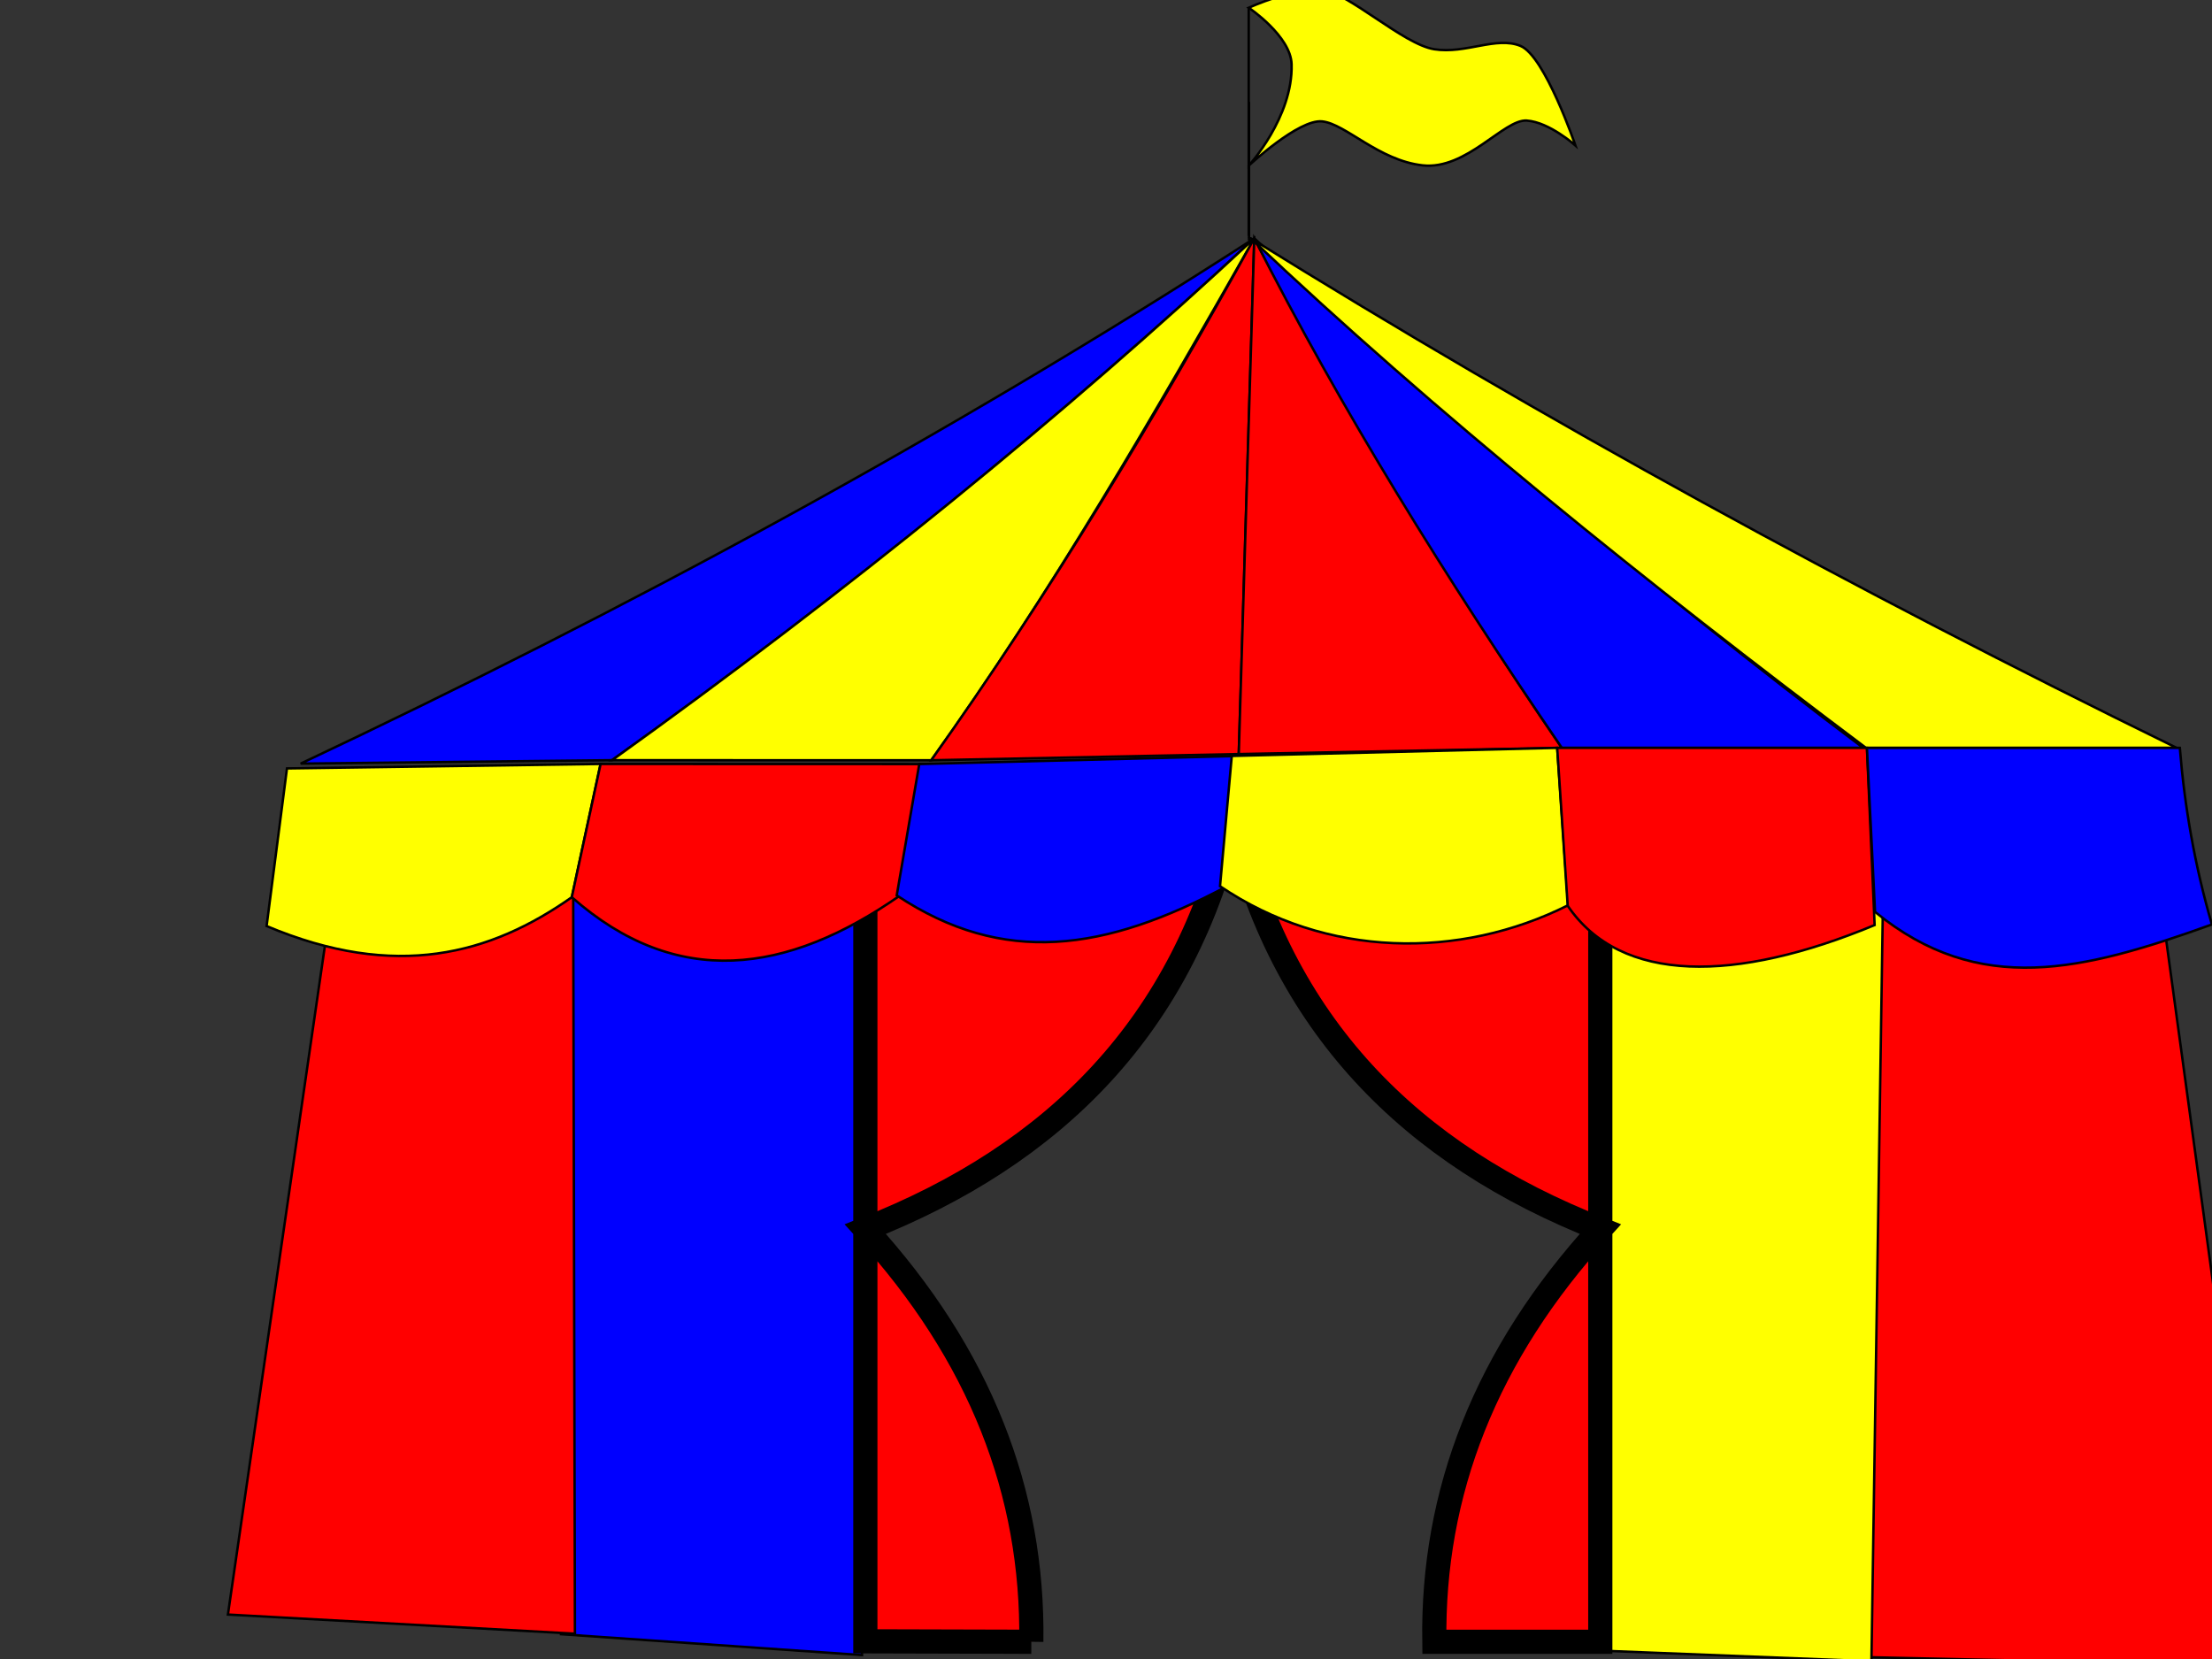
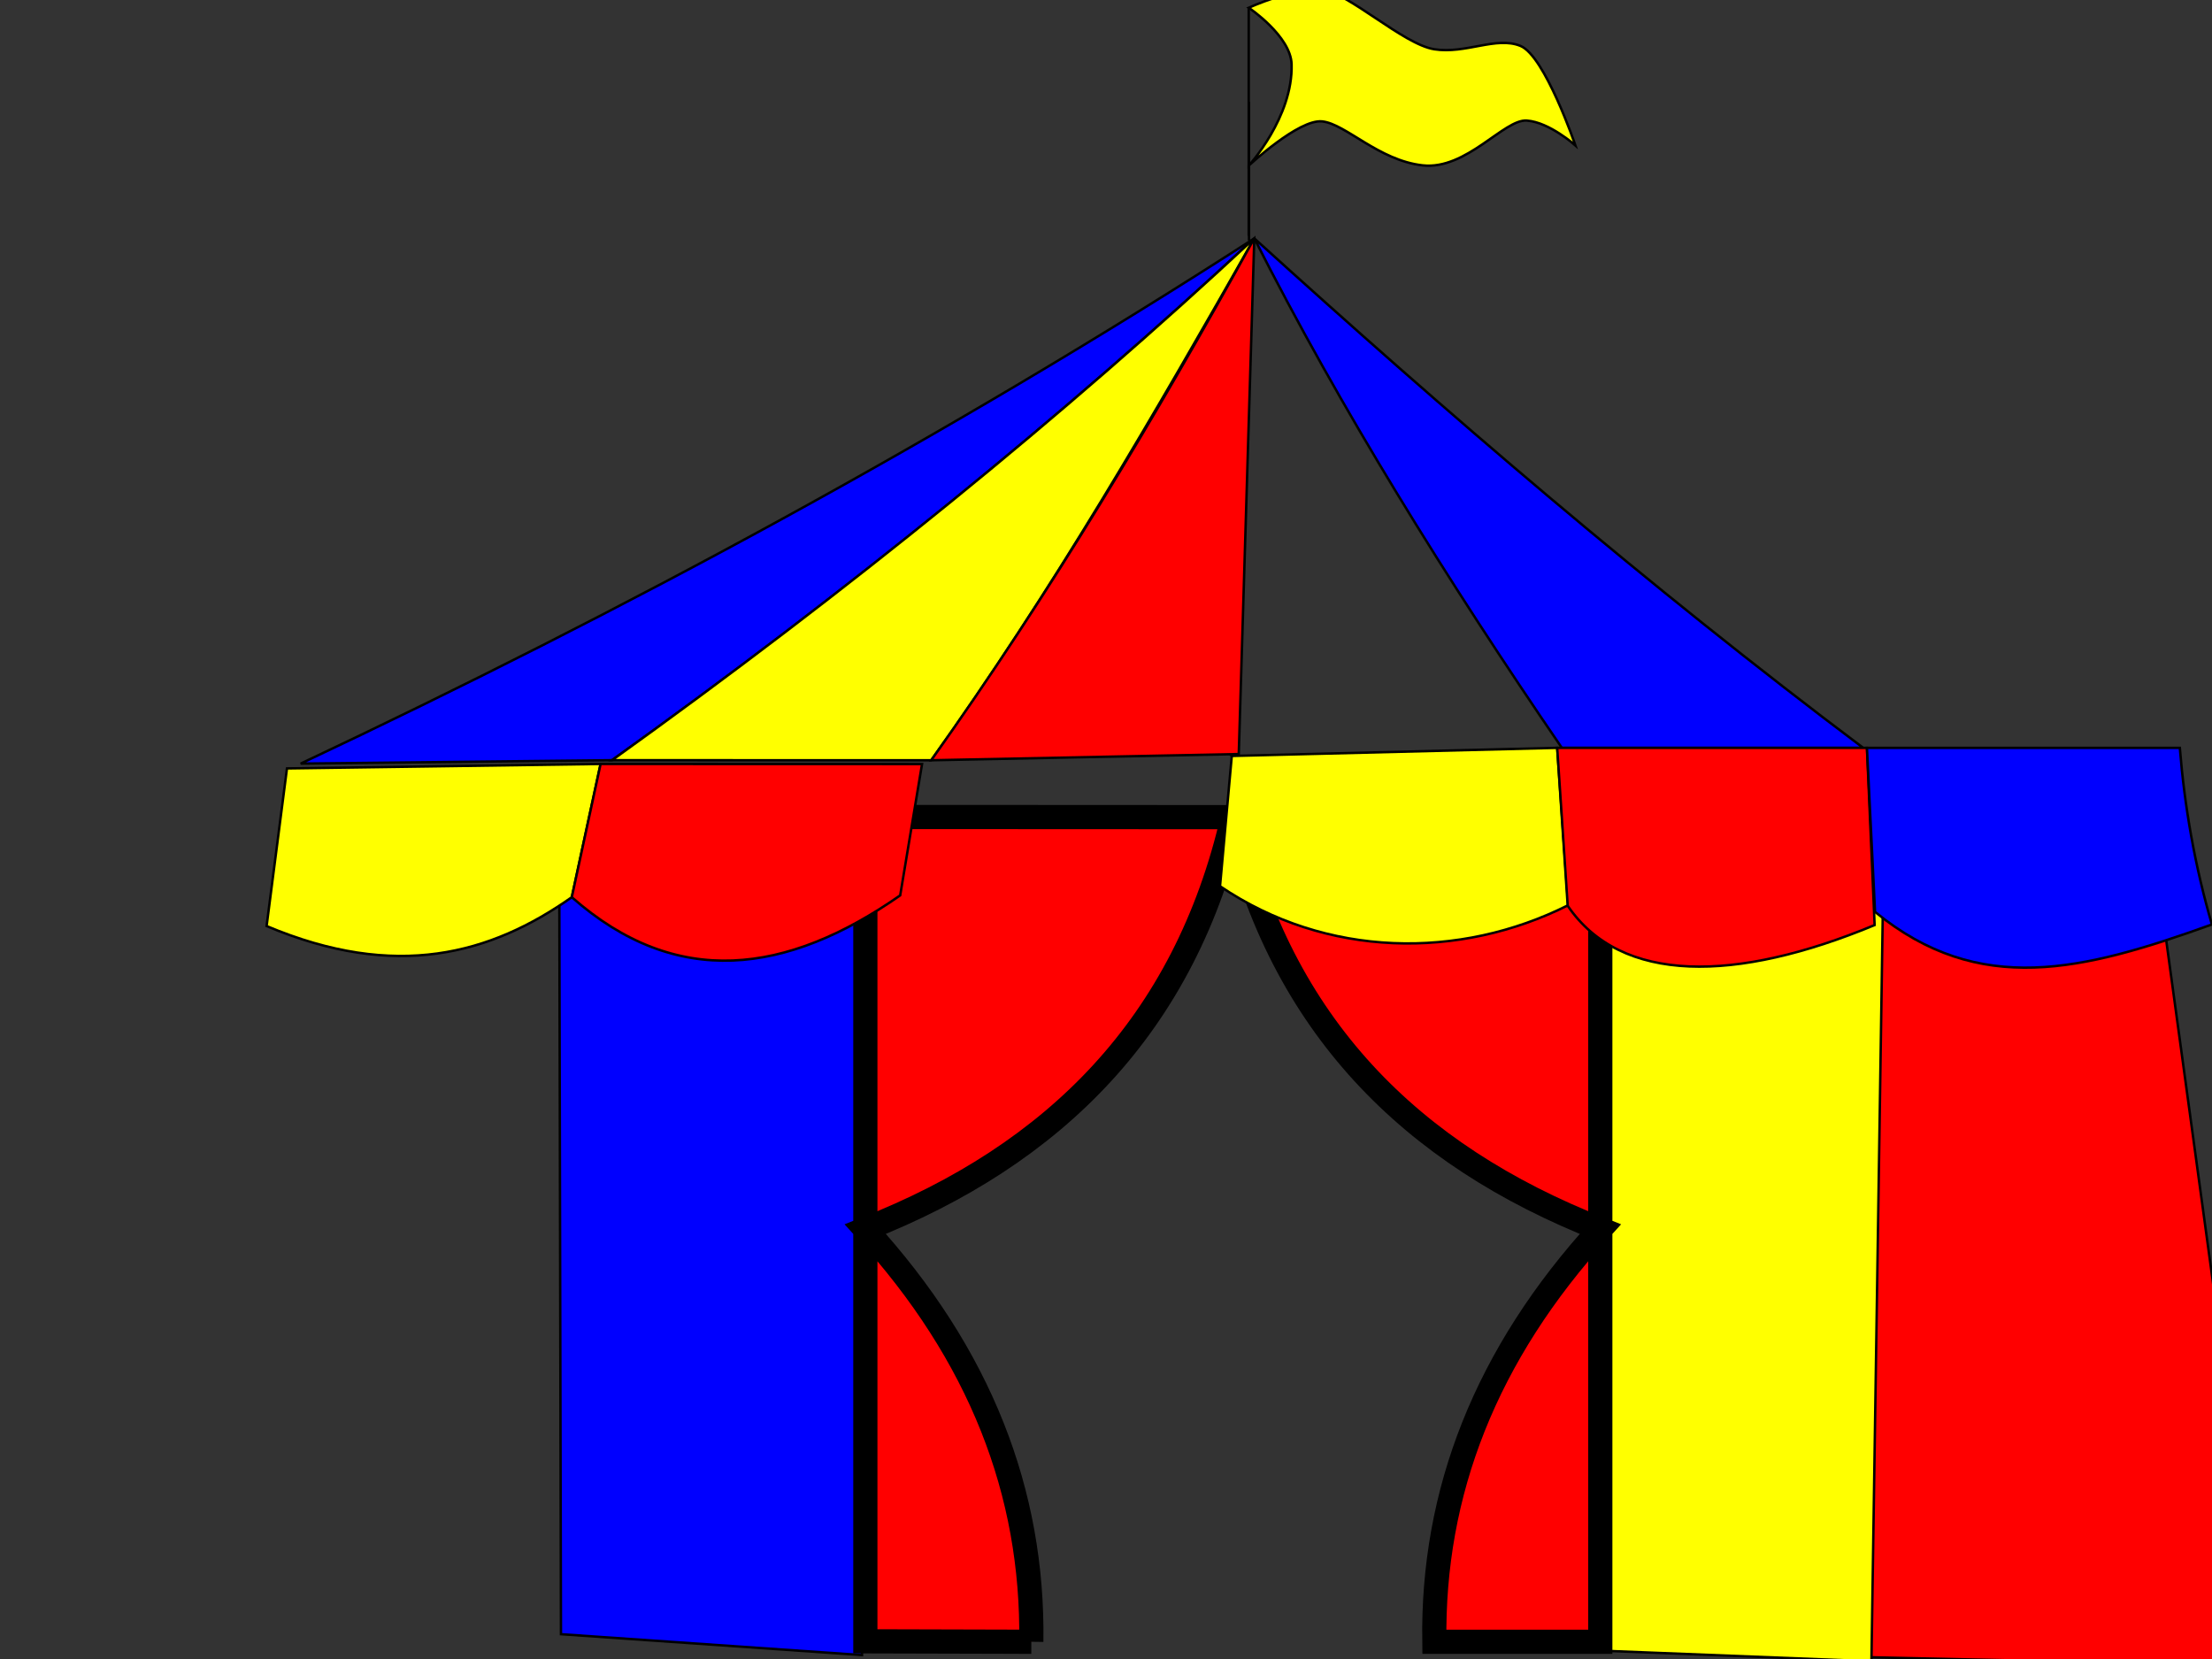
<svg xmlns="http://www.w3.org/2000/svg" width="640" height="480">
  <rect width="100%" height="100%" fill="#333333" stroke="none" />
  <title>big top tent</title>
  <g>
    <path id="path3096" d="m361.376,69.587l0,-40.107" stroke-width="0.702px" stroke="#000000" fill="none" />
    <title>Layer 1</title>
    <path id="path3048" d="m162.302,472.826l87.097,6.043l3.604,-225.642l-91.191,-3.745l0.49,223.344z" stroke-width="0.702px" stroke="#000000" fill="#0000ff" />
    <path id="path3062" d="m540.306,479.475l115.121,2.526l-28.729,-210.362l-82.972,-20.292l-3.419,228.127z" stroke-width="0.702px" stroke="#000000" fill="#ff0000" />
    <path id="path3060" d="m458.562,477.403l82.902,3.266l3.438,-226.844l-82.266,-5.275l-4.075,228.853z" stroke-width="0.702px" stroke="#000000" fill="#ffff00" />
    <path id="path3022" d="m362.905,68.967c-90.113,58.093 -182.323,107.796 -275.916,151.97l90.094,-0.99c66.204,-47.343 128.325,-97.543 185.822,-150.981z" stroke-width="0.702px" stroke="#000000" fill="#0000ff" />
    <path id="path3024" d="m362.905,68.967c-54.993,51.195 -116.897,101.527 -185.822,150.981l92.344,0.022c35.603,-49.779 64.705,-100.37 93.478,-151.003z" stroke-width="0.702px" stroke="#000000" fill="#ffff00" />
    <path id="path3026" d="m362.905,68.967c-28.866,52.246 -59.403,103.098 -93.478,151.003l88.984,-1.798l4.494,-149.205z" stroke-width="0.702px" stroke="#000000" fill="#ff0000" />
-     <path id="path3028" d="m362.905,68.967l-4.494,149.205l93.478,-1.798c-32.669,-47.847 -62.41,-96.949 -88.984,-147.407z" stroke-width="0.702px" stroke="#000000" fill="#ff0000" />
    <path id="path3030" d="m362.905,68.967c24.879,49.136 55.415,98.272 88.984,147.407l87.186,0c-62.699,-47.148 -120.406,-96.792 -176.17,-147.407z" stroke-width="0.702px" stroke="#000000" fill="#0000ff" />
-     <path id="path3032" d="m361.905,68.967c53.464,50.6 114.089,99.411 177.968,147.407l89.883,0c-93.51,-45.755 -183.047,-94.687 -267.85,-147.407z" stroke-width="0.702px" stroke="#000000" fill="#ffff00" />
    <path id="path3988" d="m298.387,475.011c0.618,-43.138 -14.814,-83.047 -48.017,-119.382c54.843,-21.54 92.525,-59.187 106.322,-119.253c13.797,60.066 51.479,97.714 106.322,119.253c-33.203,36.335 -48.635,76.245 -48.017,119.382l48.017,0l0,-238.531l-212.643,-0.104l0,238.506l48.017,0.129z" stroke-width="7" stroke="#000000" fill="#ff0000" />
-     <path id="path3046" d="m94.685,268.959l-28.739,198.177l100.399,5.536l-0.518,-223.189l-71.142,19.477l0,0z" stroke-width="0.702px" stroke="#000000" fill="#ff0000" />
    <path id="path3034" d="m83.03,222.33l-5.894,45.607c37.407,15.762 64.789,8.205 88.303,-8.348l8.33,-38.551l-90.739,1.292z" stroke-width="0.702px" stroke="#000000" fill="#ffff00" />
    <path id="path3036" d="m173.769,221.038l-8.33,38.551c30.314,26.707 62.198,22.321 95.013,-0.522l6.322,-38l-93.005,-0.029z" stroke-width="0.702px" stroke="#000000" fill="#ff0000" />
-     <path id="path3038" d="m265.972,221.067l-6.519,38c30.837,20.477 60.302,16.206 95.559,-2.661l3.383,-37.685l-92.423,2.346z" stroke-width="0.702px" stroke="#000000" fill="#0000ff" />
    <path id="path3040" d="m356.395,218.721l-3.405,37.685c30.7,20.819 69.302,21.261 100.716,5.504l-3.165,-45.536l-94.147,2.346z" stroke-width="0.702px" stroke="#000000" fill="#ffff00" />
    <path id="path3042" d="m450.542,216.374l3.041,45.697c15.434,22.711 48.72,22.223 88.803,5.583l-2.223,-51.28l-89.621,0z" stroke-width="0.702px" stroke="#000000" fill="#ff0000" />
    <path id="path3044" d="m540.163,216.374l2.347,47.466c30.167,24.682 60.17,17.031 97.46,3.64c-4.952,-17.035 -7.907,-34.07 -9.281,-51.106l-90.526,0z" stroke-width="0.702px" stroke="#000000" fill="#0000ff" />
    <g id="svg_1">
      <path d="m361.29,47.937c0,0 14.449,-13.533 21.254,-12.813c6.805,0.72 16.333,11.276 29.035,12.715c12.703,1.439 23.591,-13.435 30.17,-12.955c6.578,0.48 14.064,7.197 14.064,7.197c0,0 -8.847,-25.91 -15.879,-28.789c-7.032,-2.879 -15.879,2.399 -24.952,0.96c-9.073,-1.439 -24.952,-16.554 -32.665,-17.273c-7.713,-0.72 -21.027,5.253 -21.027,5.253c0,0 12.166,8.183 12.407,16.339c0.454,15.354 -12.407,29.367 -12.407,29.367z" id="path3930" stroke-width="0.702px" stroke="#000000" fill="#ffff00" />
      <path d="m361.29,68.235l0,-66.003" id="path3932" stroke-width="0.702px" stroke="#000000" fill="none" />
    </g>
  </g>
</svg>